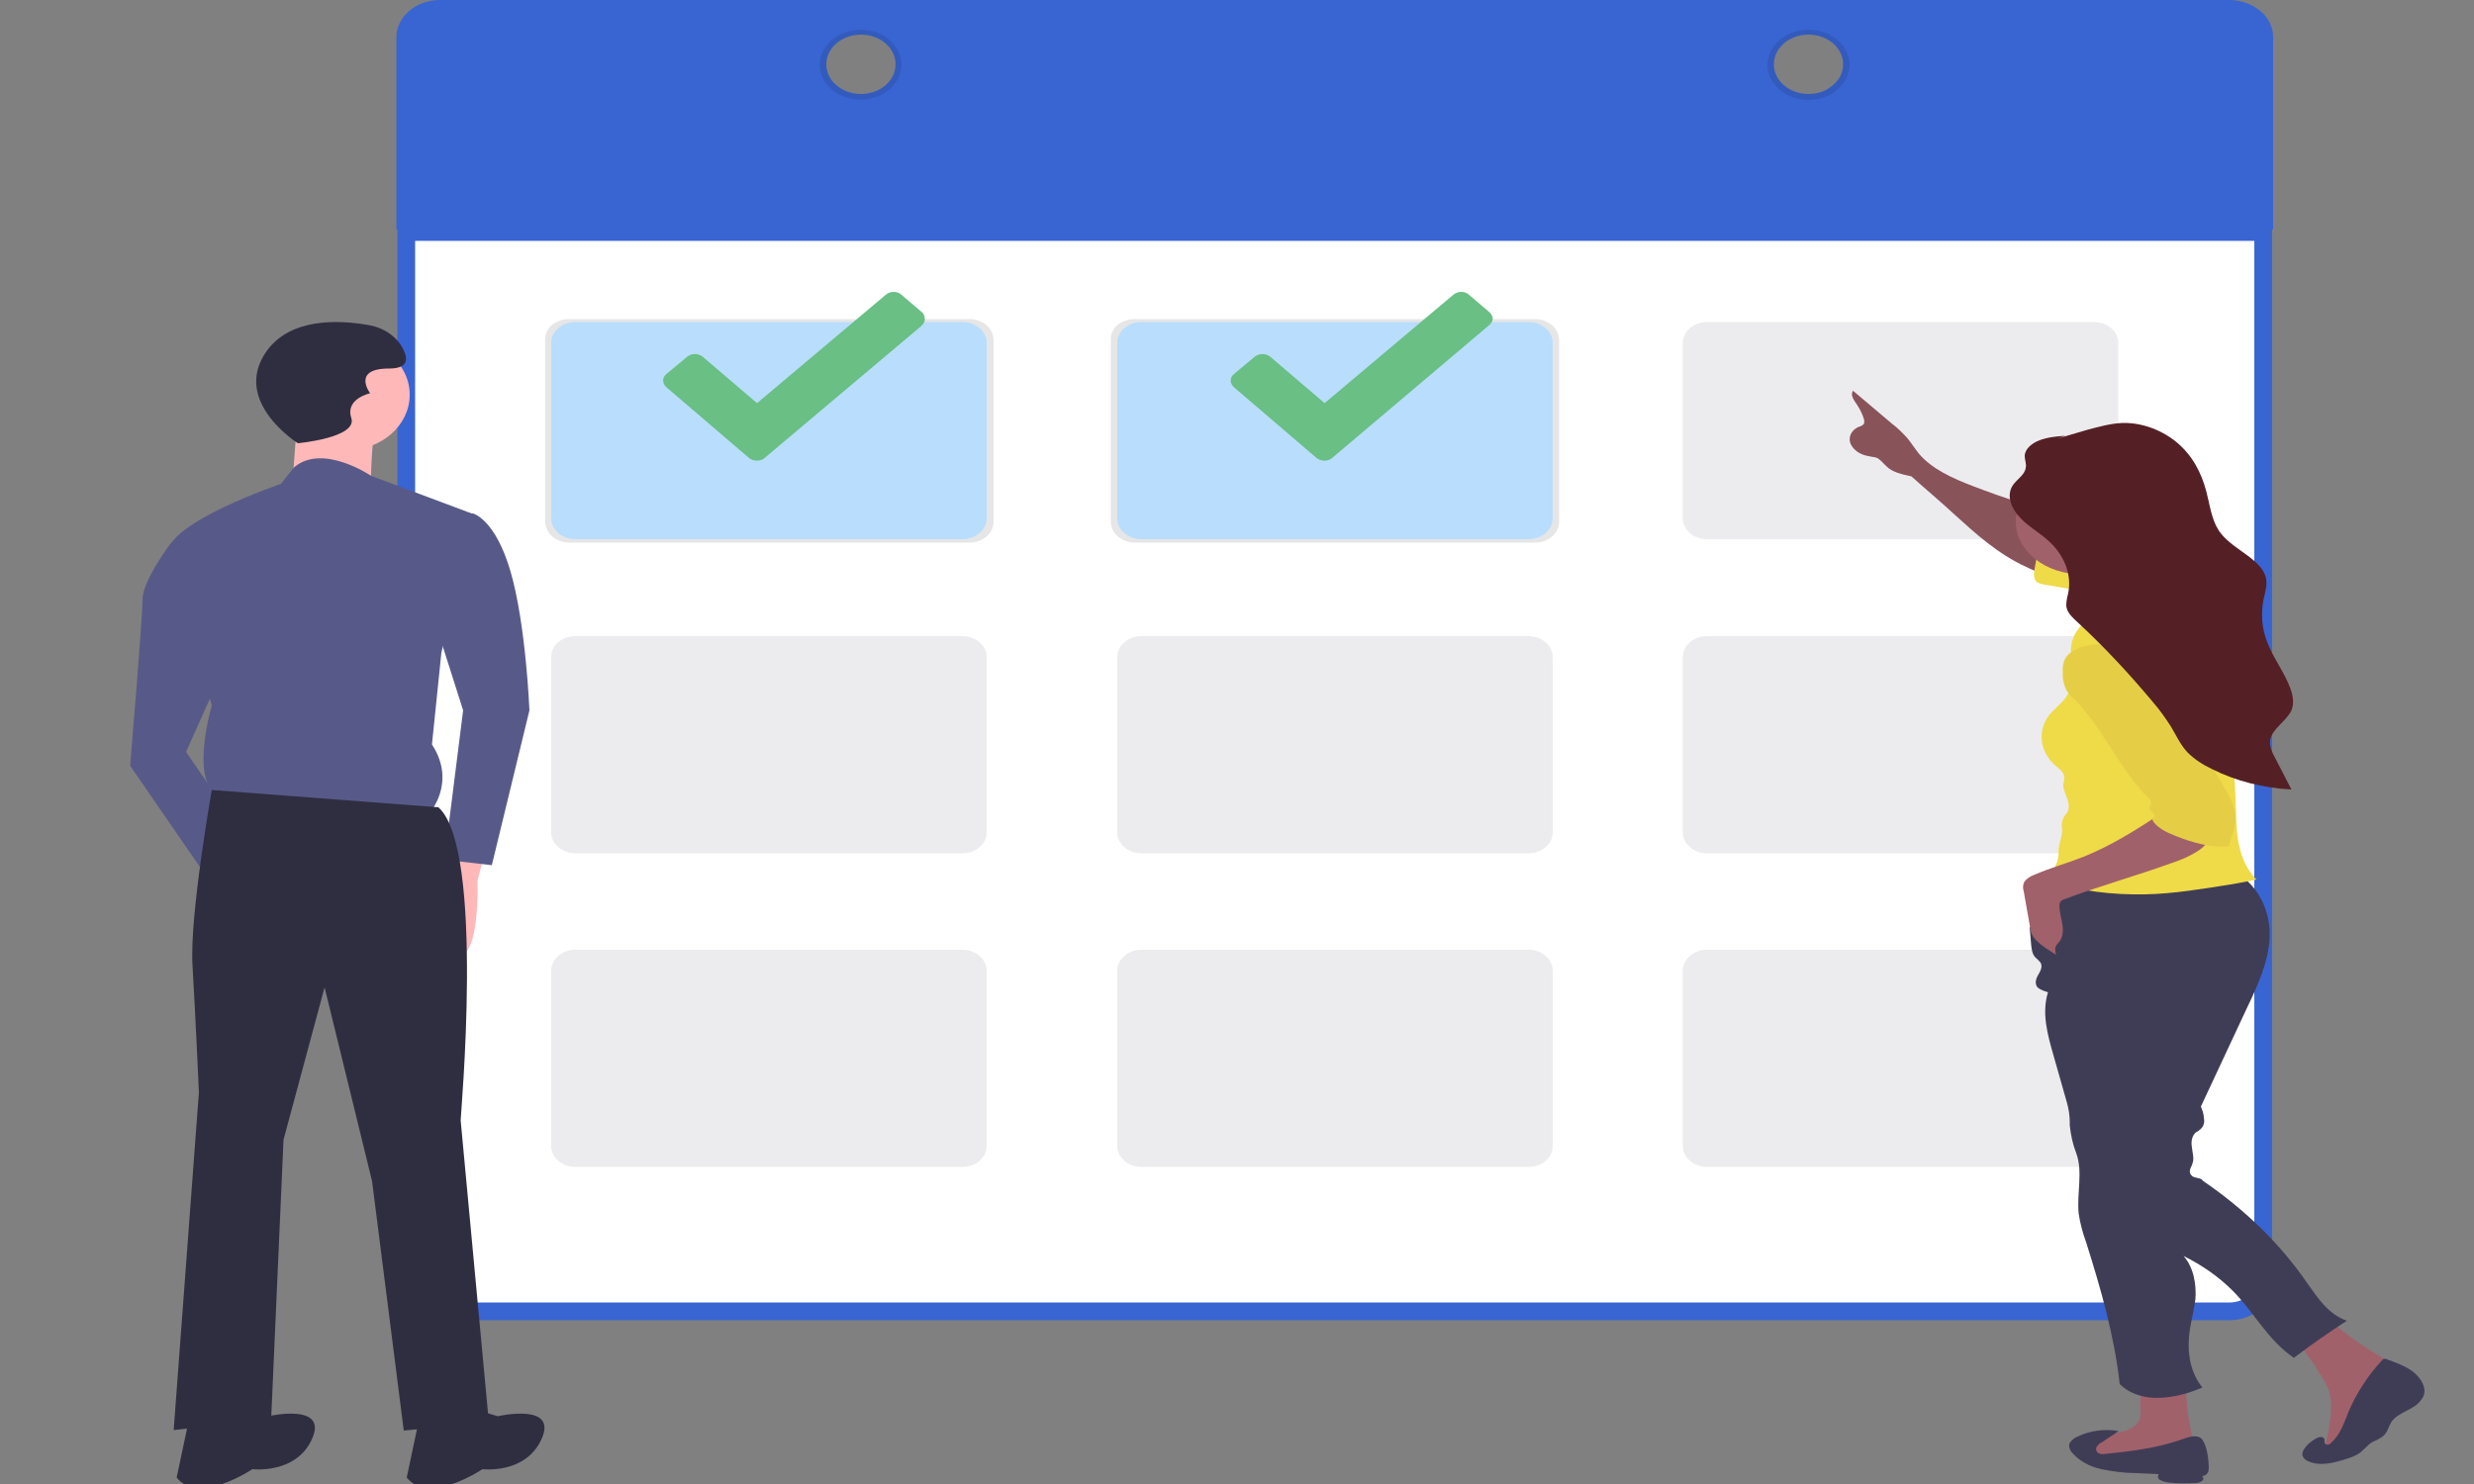
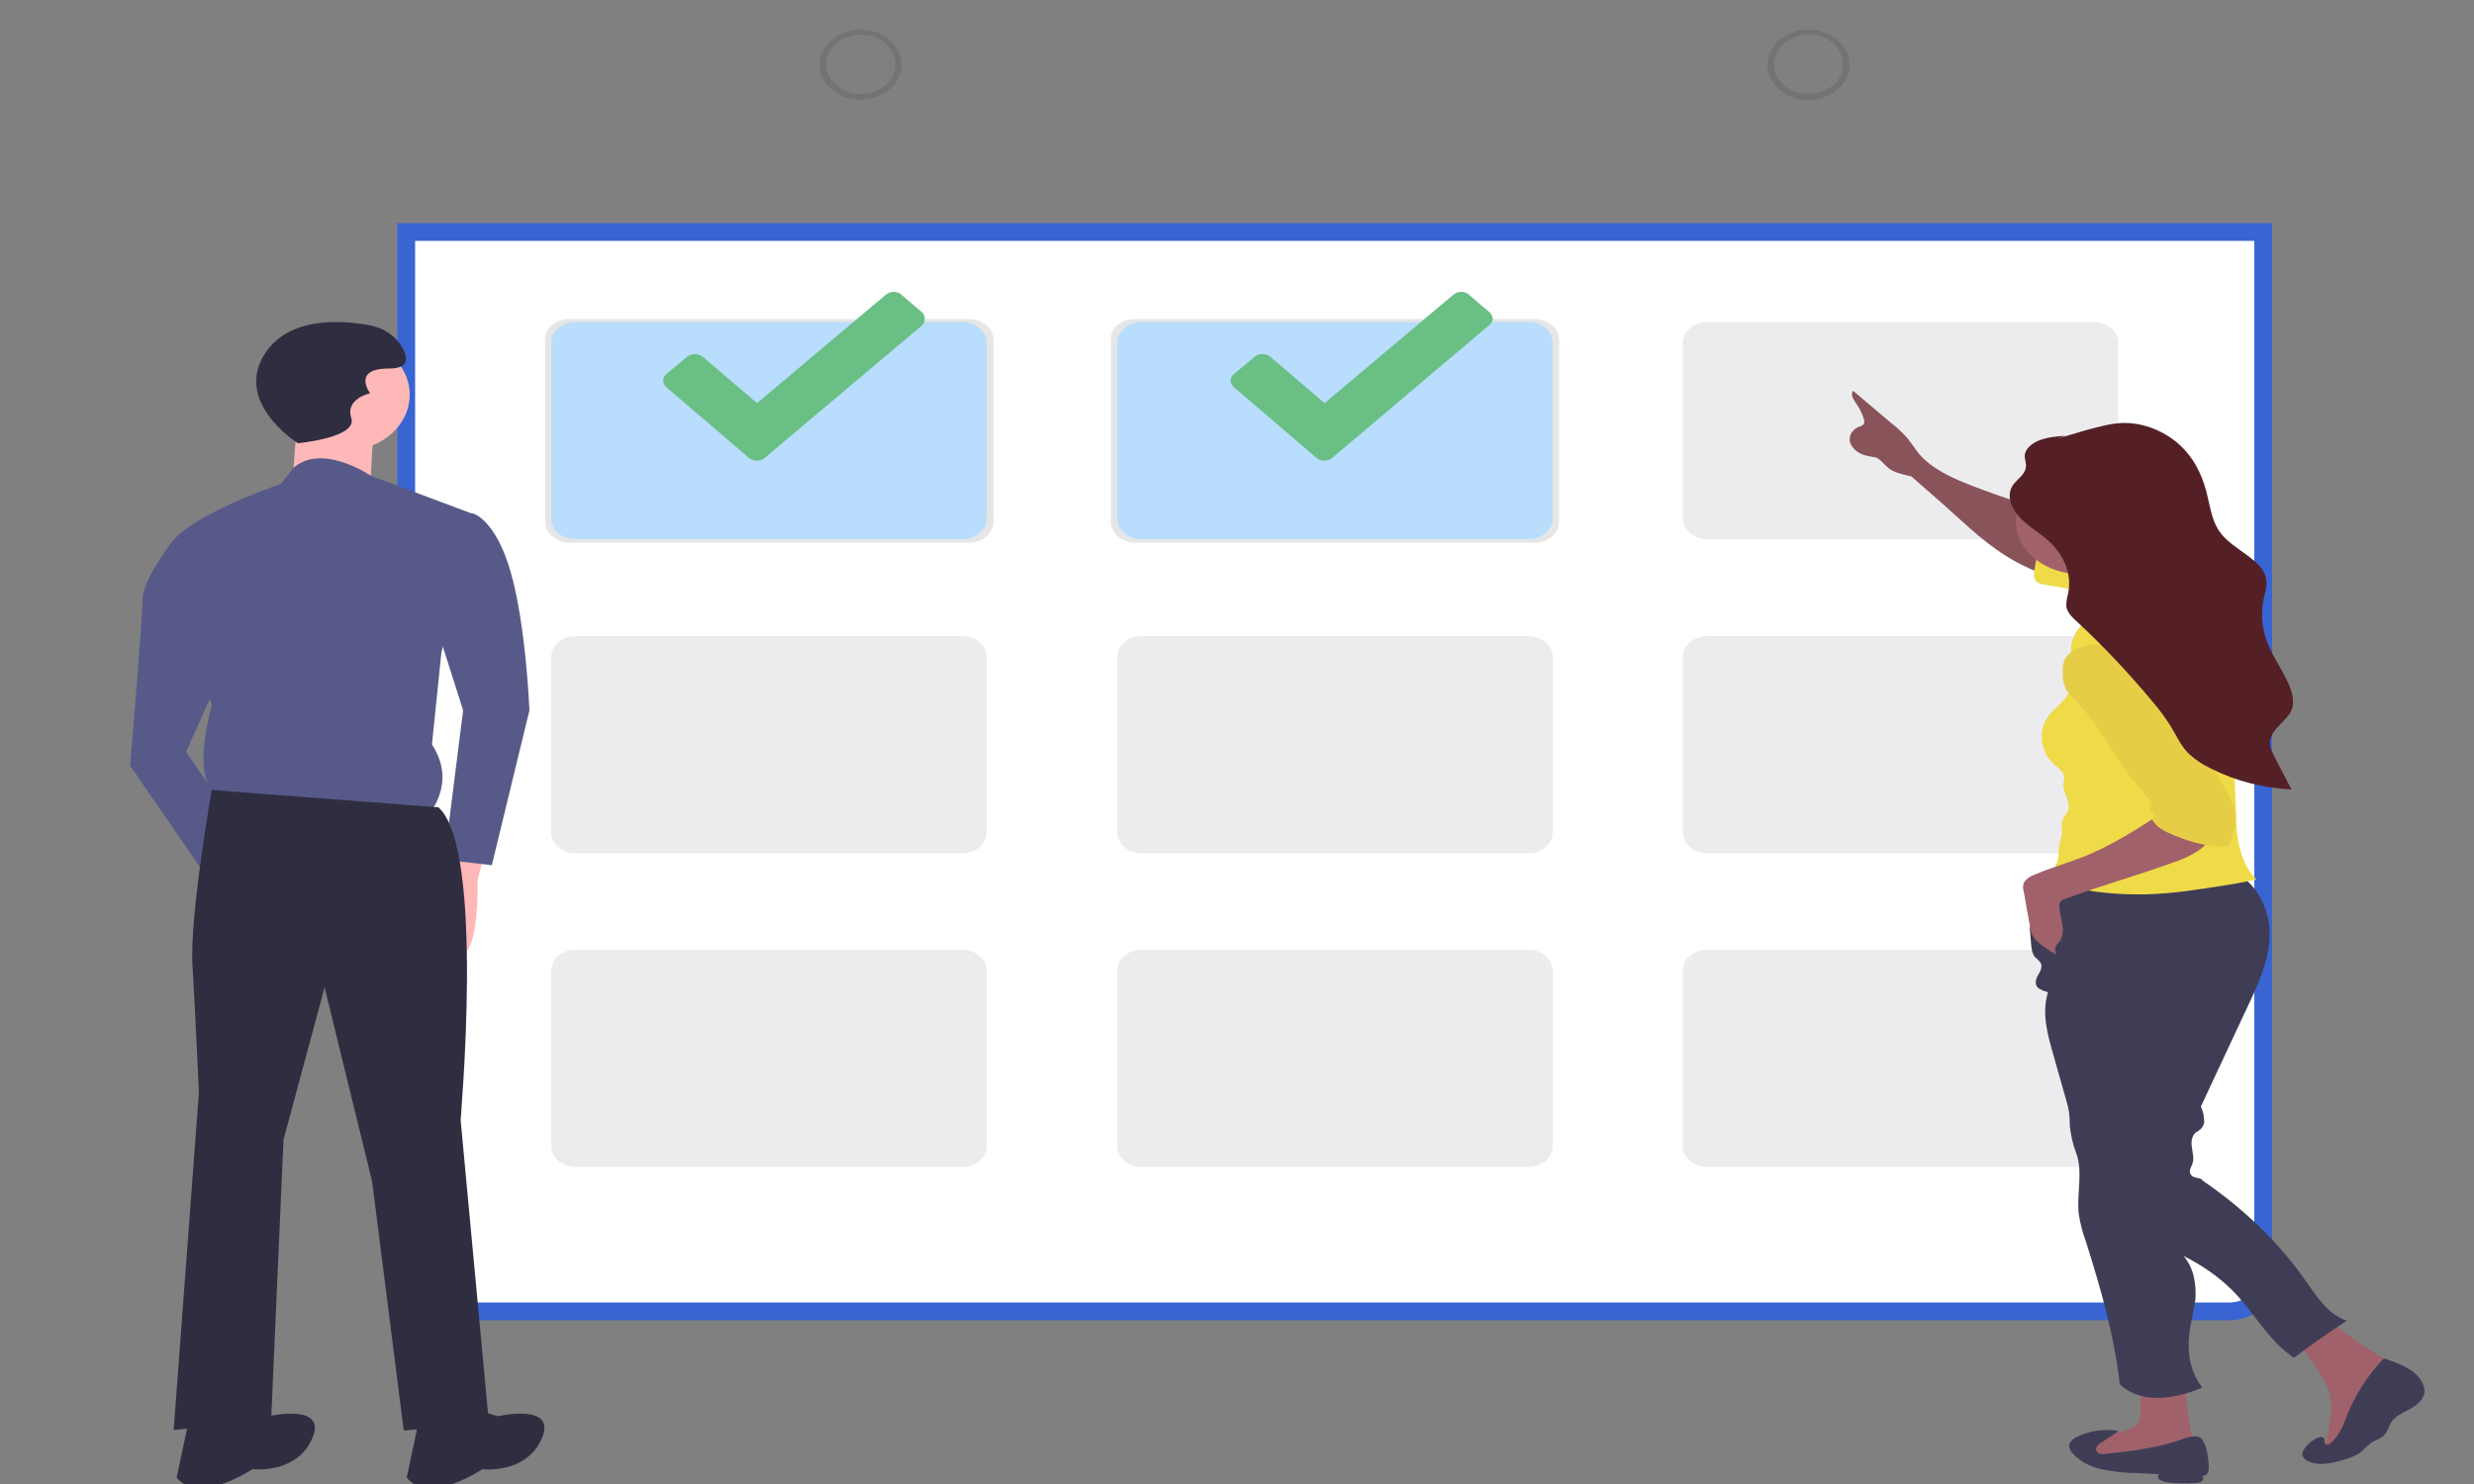
<svg xmlns="http://www.w3.org/2000/svg" viewBox="0 0 500 300" style="enable-background:new 0 0 500 300" xml:space="preserve">
  <rect x="0" y="0" width="500" height="300" fill="#808080" stroke="none" />
  <style>.st1{opacity:.1;enable-background:new}.st2{fill:#b9ddfc}.st3{opacity:.1;fill:#444053;enable-background:new}.st5{fill:#69bf84}.st6{fill:#a1616a}.st7{fill:#3f3d56}.st9{fill:#efda48}.st13{fill:#ffb8b8}.st14{fill:#575a89}.st15{fill:#2f2e41}</style>
  <path d="M82.1 46.9v212.4c0 1.5.7 3 2 4.1 1.3 1.1 3 1.7 4.8 1.7h361.7c3.8 0 6.8-2.6 6.8-5.8V46.9H82.1z" style="fill:#fff;stroke:#3965d3;stroke-width:3.595" />
  <path class="st1" d="M115.1 64.5h80.8c2.7 0 4.9 1.9 4.9 4.2v36.8c0 2.3-2.2 4.2-4.9 4.2h-80.8c-2.7 0-4.9-1.9-4.9-4.2V68.6c-.1-2.3 2.1-4.1 4.9-4.1zM229.4 64.5h80.8c2.7 0 4.9 1.9 4.9 4.2v36.8c0 2.3-2.2 4.2-4.9 4.2h-80.8c-2.7 0-4.9-1.9-4.9-4.2V68.6c-.1-2.3 2.1-4.1 4.9-4.1z" />
  <path class="st2" d="M116.3 65.1h78.2c2.7 0 4.9 1.9 4.9 4.2v35.5c0 2.3-2.2 4.2-4.9 4.2h-78.2c-2.7 0-4.9-1.9-4.9-4.2V69.3c0-2.3 2.2-4.2 4.9-4.2z" />
  <path class="st3" d="M423.2 109H345c-2.7 0-4.9-1.9-4.9-4.2V69.3c0-2.3 2.2-4.2 4.9-4.2h78.2c2.7 0 4.9 1.9 4.9 4.2v35.5c0 2.3-2.2 4.2-4.9 4.2z" />
  <path class="st2" d="M308.9 109h-78.2c-2.7 0-4.9-1.9-4.9-4.2V69.3c0-2.3 2.2-4.2 4.9-4.2h78.2c2.7 0 4.9 1.9 4.9 4.2v35.5c0 2.3-2.2 4.2-4.9 4.2z" />
  <path class="st3" d="M116.3 128.6h78.2c2.7 0 4.9 1.9 4.9 4.2v35.5c0 2.3-2.2 4.2-4.9 4.2h-78.2c-2.7 0-4.9-1.9-4.9-4.2v-35.5c0-2.4 2.2-4.2 4.9-4.2zM423.2 172.5H345c-2.7 0-4.9-1.9-4.9-4.2v-35.5c0-2.3 2.2-4.2 4.9-4.2h78.2c2.7 0 4.9 1.9 4.9 4.2v35.5c0 2.3-2.2 4.2-4.9 4.2zM308.9 172.5h-78.2c-2.7 0-4.9-1.9-4.9-4.2v-35.5c0-2.3 2.2-4.2 4.9-4.2h78.2c2.7 0 4.9 1.9 4.9 4.2v35.5c0 2.3-2.2 4.2-4.9 4.2zM116.3 192h78.2c2.7 0 4.9 1.9 4.9 4.2v35.5c0 2.3-2.2 4.2-4.9 4.2h-78.2c-2.7 0-4.9-1.9-4.9-4.2v-35.5c0-2.3 2.2-4.2 4.9-4.2zM423.2 235.9H345c-2.7 0-4.9-1.9-4.9-4.2v-35.5c0-2.3 2.2-4.2 4.9-4.2h78.2c2.7 0 4.9 1.9 4.9 4.2v35.5c0 2.4-2.2 4.2-4.9 4.2zM308.9 235.9h-78.2c-2.7 0-4.9-1.9-4.9-4.2v-35.5c0-2.3 2.2-4.2 4.9-4.2h78.2c2.7 0 4.9 1.9 4.9 4.2v35.5c0 2.4-2.2 4.2-4.9 4.2z" />
-   <path d="M80.1 7.5v38.9h379.3V7.5c0-2-.9-3.9-2.6-5.3-1.7-1.4-3.9-2.2-6.2-2.2H88.9c-2.3 0-4.6.8-6.2 2.2s-2.6 3.3-2.6 5.3zM174 19c-3.9 0-7-2.7-7-6s3.1-6 7-6 7 2.7 7 6-3.1 6-7 6zm191.5 0c-3.9 0-7-2.7-7-6s3.1-6 7-6 7 2.7 7 6c0 1.6-.7 3.1-2.1 4.2-1.2 1.2-3 1.8-4.9 1.8z" style="fill:#3965d3" />
  <path class="st1" d="M174 6c-3.4 0-6.4 1.7-7.7 4.4-1.3 2.6-.6 5.7 1.8 7.7s5.9 2.6 9 1.5 5.1-3.7 5.1-6.5c0-1.9-.9-3.7-2.4-5-1.5-1.4-3.6-2.1-5.8-2.1zm0 13c-3.9 0-7-2.7-7-6s3.1-6 7-6 7 2.7 7 6-3.1 6-7 6zM365.5 6c-4.6 0-8.3 3.2-8.3 7.1s3.7 7.1 8.3 7.1c4.6 0 8.3-3.2 8.3-7.1S370.1 6 365.5 6zm0 13c-3.9 0-7-2.7-7-6s3.1-6 7-6 7 2.7 7 6-3.1 6-7 6z" />
  <path class="st5" d="m186.3 63.1-4.1-3.5c-.4-.4-1-.6-1.6-.6-.6 0-1.1.2-1.6.6l-26 21.9-11-9.4c-.9-.7-2.2-.7-3.1 0l-4.2 3.5c-.9.7-.9 1.9 0 2.7l16.7 14.3c.9.7 2.3.7 3.1 0l31.7-26.7c.4-.4.7-.8.7-1.3 0-.7-.2-1.2-.6-1.5zM301 63.1l-4.1-3.5c-.4-.4-1-.6-1.6-.6-.6 0-1.1.2-1.6.6l-26 21.9-11-9.4c-.9-.7-2.2-.7-3.1 0l-4.2 3.5c-.9.7-.9 1.9 0 2.7l16.7 14.3c.9.7 2.3.7 3.1 0L301 65.7c.4-.4.7-.8.7-1.3-.1-.5-.3-1-.7-1.3z" />
  <g>
    <path class="st6" d="M432.6 285.5c0 .6-.1 1.2-.3 1.7-.5 1.1-1.9 1.8-3.3 2.2s-2.9.5-4.3.8c-.6.1-1.2.4-1.7.7-1.3 1-.5 2.8 1 3.6 1.5.8 3.4.7 5.1.6 3.7-.2 7.5-.6 11.1-1.3 1.3-.2 2.9-.7 3.1-1.8 0-.3 0-.7-.1-1-.9-3.6-1.4-7.3-1.4-11 0-.2-7.4-.4-8 0-1.7.9-1.1 4.3-1.2 5.5zM465.4 272.7c1.2 1.6 2.4 3.2 3.4 4.9.8 1.2 1.4 2.4 1.9 3.6.5 1.9.5 3.9.2 5.9-.1 1-.3 2.1-.5 3.1s-.5 2.2-1.6 2.7c1 .5 2.2.5 3.2.2s2-.8 2.8-1.4c5.4-3.6 9.5-8.7 9.7-14.3.1-.4 0-.9-.3-1.3-.3-.3-.6-.5-1-.7-4.1-2.2-7.8-4.7-11.2-7.5-.2-.2-.5-.4-.8-.4-.3 0-.5.1-.7.2-2.1.8-5.6 2-6.4 3.9.5.2 1 .6 1.3 1.1z" />
    <path class="st7" d="M440 291.3c-4.6 1.5-9.5 2.1-14.4 2.6-.6.1-1.3.1-1.7-.3-.3-.3-.4-.8-.1-1.2.3-.4.6-.7 1.1-.9l3.3-2.2c-2.9-.5-5.8-.1-8.3 1.1-.8.3-1.4.9-1.7 1.5-.1.6.1 1.3.6 1.8 1.4 1.6 3.5 2.8 5.9 3.3 2.4.5 4.8.8 7.2.8l4.4.2c-.3.4-.2 1 .3 1.2.5.3 1.1.4 1.6.5 1.8.2 3.7.2 5.5.1.5 0 .9-.1 1.3-.4.2-.1.3-.3.3-.5s-.1-.4-.3-.5c.5 0 1-.3 1.2-.7.2-.4.2-.8.2-1.3-.1-1.6-.3-4-1.4-5.5-1.2-1.2-3.4-.1-5 .4zM487.1 276.9c-1.4-.9-3-1.5-4.7-2.1-.1-.1-.3-.1-.5-.1s-.3.1-.4.2c-3 3.2-5.3 6.8-6.9 10.6-.9 2.2-1.6 4.5-3.5 6.2-.2.2-.6.5-1 .3-.5-.2-.2-.8-.4-1.2-.3-.5-1.2-.3-1.8.1-.9.5-1.7 1.2-2.2 2-.3.4-.4.8-.4 1.3.2.5.6 1 1.2 1.2 2.4 1.1 5.3.3 7.8-.5.7-.2 1.4-.5 2-.8 1.3-.7 2-1.9 3.2-2.6.7-.3 1.3-.6 1.9-1 1.2-.8 1.3-2.3 2.1-3.3 1.4-1.8 4.6-2.3 5.8-4.2 1.7-1.9 0-4.7-2.2-6.1zM451.8 176.3c5 3 7.1 8.3 6.9 13.2-.2 4.9-2.4 9.7-4.6 14.3-3.1 6.6-6.2 13.3-9.3 19.9.3.7.6 1.5.6 2.3.2.8 0 1.6-.6 2.2-.3.3-.6.5-1 .7-.9.8-1 2-.8 3.1.1 1.1.5 2.2.1 3.2-.1.4-.4.9-.5 1.3-.1.5 0 .9.5 1.3.6.4 1.9.3 2.1.9 8.5 5.8 15.7 12.8 21.1 20.7 2.1 2.9 4.1 6.2 8 7.6-3.7 2.4-7.3 4.9-10.7 7.5-5.4-3.7-8-9.2-12.4-13.6-2.8-2.8-6.1-5.1-9.9-7 2.1 2.4 2.6 5.8 2.4 8.7-.2 1.5-.5 2.9-.8 4.4-1 4.6-.9 9.6 2.2 13.5-3.3 1.4-7.1 2.4-10.8 2-2.3-.3-4.4-1.2-5.9-2.7-1.1-9.8-3.8-19.2-6.8-28.7-.7-1.9-1.2-3.8-1.5-5.8-.4-4 .9-8.5-.5-12.2-.7-1.8-1.1-3.7-1.3-5.6v-.6c0-1.4-.2-2.7-.6-4.1l-2.7-9.5c-1.2-4.2-2.4-8.5-1.1-12.7-.6-.2-1.2-.4-1.7-.7-1-.5-.9-1.7-.4-2.6.5-.9 1.1-1.8.6-2.7-.3-.3-.6-.7-1-1-.7-.7-.8-1.7-.9-2.6l-.3-3.6c1.9.6 3.5 1.7 4.5 3.1-2.5-3.1-1.3-7.5.6-10.8.7-2.1 3.1-3.6 5.8-3.7 10-1.2 22.4-4.7 30.7.3z" />
    <path class="st6" d="m419.3 105.2-2.9-.9c-5.9-1.9-11.9-3.8-17.6-6-4.2-1.6-8.4-3.5-11-6.6-.8-1-1.5-2.1-2.3-3.1-1-1.1-2-2.1-3.2-3l-7.8-6.6c-.6.9.2 1.9.8 2.8.6.9 1.1 1.9 1.4 2.9.1.3.1.7 0 1-.3.3-.6.5-1.1.6-1.5.7-2.1 2.1-1.6 3.4.6 1.3 1.9 2.2 3.6 2.5.5.1 1.1.2 1.6.3.9.4 1.4 1.2 2.1 1.8 1.2 1.2 3.2 1.6 5 2 2.9 2.6 5.9 5.1 8.7 7.7 4.3 3.9 8.8 8 14.5 10.6 2 1 4.2 1.7 6.5 2.1.7-3.9 1.8-7.7 3.3-11.5z" />
    <path d="m419.3 105.2-2.9-.9c-5.9-1.9-11.9-3.8-17.6-6-4.2-1.6-8.4-3.5-11-6.6-.8-1-1.5-2.1-2.3-3.1-1-1.1-2-2.1-3.2-3l-7.8-6.6c-.6.9.2 1.9.8 2.8.6.9 1.1 1.9 1.4 2.9.1.3.1.7 0 1-.3.3-.6.5-1.1.6-1.5.7-2.1 2.1-1.6 3.4.6 1.3 1.9 2.2 3.6 2.5.5.1 1.1.2 1.6.3.9.4 1.4 1.2 2.1 1.8 1.2 1.2 3.2 1.6 5 2 2.9 2.6 5.9 5.1 8.7 7.7 4.3 3.9 8.8 8 14.5 10.6 2 1 4.2 1.7 6.5 2.1.7-3.9 1.8-7.7 3.3-11.5z" style="opacity:.15;enable-background:new" />
    <path class="st9" d="M413.9 118.3c-.9-.1-2-.3-2.5-.9-.3-.5-.4-1.2-.3-1.7.5-3.8 1.6-7.5 3.2-11.1 1.4 2.1 4.2 3.3 6.8 4.4 2.4 1 4.8 1.9 7.3 2.7-.6-.2-2.2 7.6-3.1 8.1-1.1.6-3.8-.2-5-.4l-6.4-1.1z" />
    <ellipse class="st6" cx="420.7" cy="105.5" rx="13.3" ry="10.6" />
    <path d="M418 114.2s8.7 6 5 9.9c-3.7 4-5.8 6.6-.8 7 5 .3 21.6-6.6 21.6-6.6s-15.4-9.9-12.9-15.9-12.9 5.6-12.9 5.6z" style="fill:#fbbebe" />
    <path class="st9" d="M426.4 123.5c-3.8.7-6.8 3.1-7.6 6.1-1 3.6 1.1 7.6-.9 10.8-.9 1.6-2.6 2.7-3.8 4.2-2.3 3.1-1.9 7.1 1 9.9.9.8 2 1.5 2.1 2.6 0 .5-.1.9-.2 1.4-.1 1.1.6 2.2.9 3.3.3.9.3 2-.3 2.7-.7.8-1 1.7-.9 2.6.3 1.4-.4 2.8-.6 4.2-.1.6 0 1.2-.1 1.8-.1.6-.2 1.2-.5 1.7l-1.1 3.3c6 2.1 12.5 2.8 19 2.7 5.9-.1 11.6-1.1 17.4-2 1.7-.3 3.5-.6 5.2-1-3.6-3.8-4-8.8-4.1-13.5-.2-7.9-.9-15.8-2.2-23.6 1.8-2.6 2.5-5.6 3.3-8.5.3-1.2.5-2.4.4-3.6-.2-2.5-1.6-4.9-3.1-7.2-1.3-2.1-2.7-4.3-5.6-5.2-1.4-.5-3.1-.3-4.3.4-2.2 1.3-1.5 3.6-2.1 5.5-.7 2.5-3.7 4.3-6.8 5-2.3.5-4.7.7-7.1.5-.5 0-.9-.3-1.1-.6-.2-.3-.1-.8.2-1 1-.7 2-1.6 2.9-2.5z" />
    <path class="st6" d="M436.7 164.5c-4.9 3.2-9.9 6.4-15.6 8.7-3.3 1.3-6.9 2.3-10.1 3.7-.8.3-1.5.8-1.9 1.4-.3.6-.3 1.3-.1 1.9l1.4 7.9c.4 2.1 3 3.5 5.1 4.9-.1-.7-.3-1.3.1-1.9.1-.2.3-.4.5-.6.9-1.1.9-2.5.7-3.7s-.6-2.5-.6-3.8c0-.4.2-.9.7-1.1 7.1-2.7 14.7-4.8 21.9-7.4 1.9-.6 3.7-1.4 5.3-2.4 1.6-1 2.7-2.5 3.1-4.1.1-.2 0-.4-.1-.6-.1-.1-.3-.2-.5-.3-3.3-.8-6.7-1.7-9.9-2.6z" />
    <path d="M423 130.3c-2.4.3-5 1.3-5.8 3.2-.3.8-.4 1.7-.3 2.5-.1 1.2.2 2.4.7 3.5.4.6.9 1.2 1.5 1.7 5.9 6 8.8 13.5 14.5 19.5.5.5 1.4 1.2 1.1 1.9-.1.2-.2.3-.3.5-.1.3.1.7.4.9.3.2.5.5.7.8.1.3-.2.7-.6.7.7 1.7 2.8 2.7 4.8 3.5 3.3 1.3 7 2.4 10.7 2.1.7-2.2 1.7-4.7 1.3-6.9-.4-1.7-1.1-3.4-2.1-4.9l-2.5-4.3c-2.1-3.7-4.2-7.4-7.2-10.7-1.1-1-2-2.2-2.7-3.4-.8-1.6-2.8-2.6-4.1-4-1.9-2-3.8-4-6.3-5.5-1-.7-2.6-1.3-3.8-1.1z" style="fill:#e5ce45" />
    <path d="M417.4 88.1c-1.8.1-3.6.3-5.2.9-1.6.6-3 1.8-3 3.2 0 .8.4 1.6.2 2.4-.2 1.4-1.8 2.3-2.6 3.5-1.4 2.1-.3 4.7 1.5 6.6s4.3 3.2 6.2 5.1c3 3 4.3 6.8 3.4 10.5-.2.7-.3 1.5-.3 2.2.1 1.3 1.3 2.4 2.4 3.4 5.4 5 10.4 10.4 15 15.9 1.4 1.6 2.6 3.3 3.7 5 1.1 1.8 1.9 3.7 3.4 5.3 1.4 1.4 3.1 2.5 5 3.4 4.8 2.4 10.3 3.8 16 4.1l-3.3-6.4c-.6-1.1-1.2-2.3-1-3.6.4-2.3 3.3-3.8 4.3-6 .6-1.4.3-3-.2-4.4-1.2-3.3-3.5-6.2-4.7-9.4-1.1-2.8-1.3-5.8-.7-8.8.3-1.3.7-2.6.5-3.9-.6-3.9-6.4-5.8-9.1-9.2-1.7-2.1-2.1-4.8-2.7-7.3-.8-3.7-2.3-7.3-5.2-10.2s-7.4-5-12-4.9c-2.5.1-4.9.8-7.2 1.4l-6.1 1.8" style="fill:#542025" />
  </g>
  <g>
    <path class="st13" d="m98.4 170.7-1.9 7.3s.6 16.8-4.5 15.1c-5.1-1.7-3.8-16.2-3.8-16.2l4.5-7.3 5.7 1.1z" />
    <ellipse class="st13" cx="70.1" cy="79.8" rx="12.7" ry="11.2" />
    <path class="st13" d="M60.2 82.9 59 99.1l15.9 1.7s0-13.4 1.3-15.1c1.2-1.7-16-2.8-16-2.8z" />
    <path class="st14" d="M95.6 103.9 75 96.2s-9.8-6.7-15.6-1.7l-2.6 3.3s-22.9 7.8-22.9 14l8.9 30.8s-5.1 17.4 2.5 18.5l41.4 3.4s5.7-6.2.6-14l1.9-18.5 6.4-28.1z" />
    <path class="st14" d="m81.6 104.4 14-.6s4.5 1.1 7.6 11.8 3.8 28 3.8 28l-7.6 31.3-9.6-1.1 3.8-30.2-6.4-20.1-5.6-19.1zM41.5 107.8l-6.9 1.9s-5.8 7.6-5.8 11.5c0 3.9-2.5 33.6-2.5 33.6l16.6 24.1 5.1-11.8L37.6 152l8.3-18.5-4.4-25.7z" />
    <path class="st15" d="m88.6 163.2-45.8-3.5s-4.5 25.4-3.9 35.4c.6 10.1 1.3 25.7 1.3 25.7l-5.1 68.3 19.7-2.2 2.5-56.5 8.3-30.8 9.6 39.2 6.4 50.4 17.2-1.7-5.7-61c-.1-.1 5-54.9-4.5-63.3z" />
    <path class="st15" d="m94.9 284.6 5.7 1.7s12.1-2.8 8.9 4.5-12 6.2-12 6.2-10.8 7.3-15.3 1.7l2.5-11.8 10.2-2.3zM48.5 284.6l5.7 1.7s12.1-2.8 8.9 4.5C59.9 298.1 51 297 51 297s-10.8 7.3-15.3 1.7l2.5-11.8 10.3-2.3zM60.2 89.6s-13.4-8.4-6.4-18.5c4.9-7 14.9-6.4 20.6-5.4 3.1.5 5.8 2.3 7.1 4.9 1 2 1 3.9-2.9 3.9-7.6 0-3.8 5-3.8 5s-5.1 1.1-3.8 5c1.3 4-10.8 5.1-10.8 5.1z" />
  </g>
</svg>